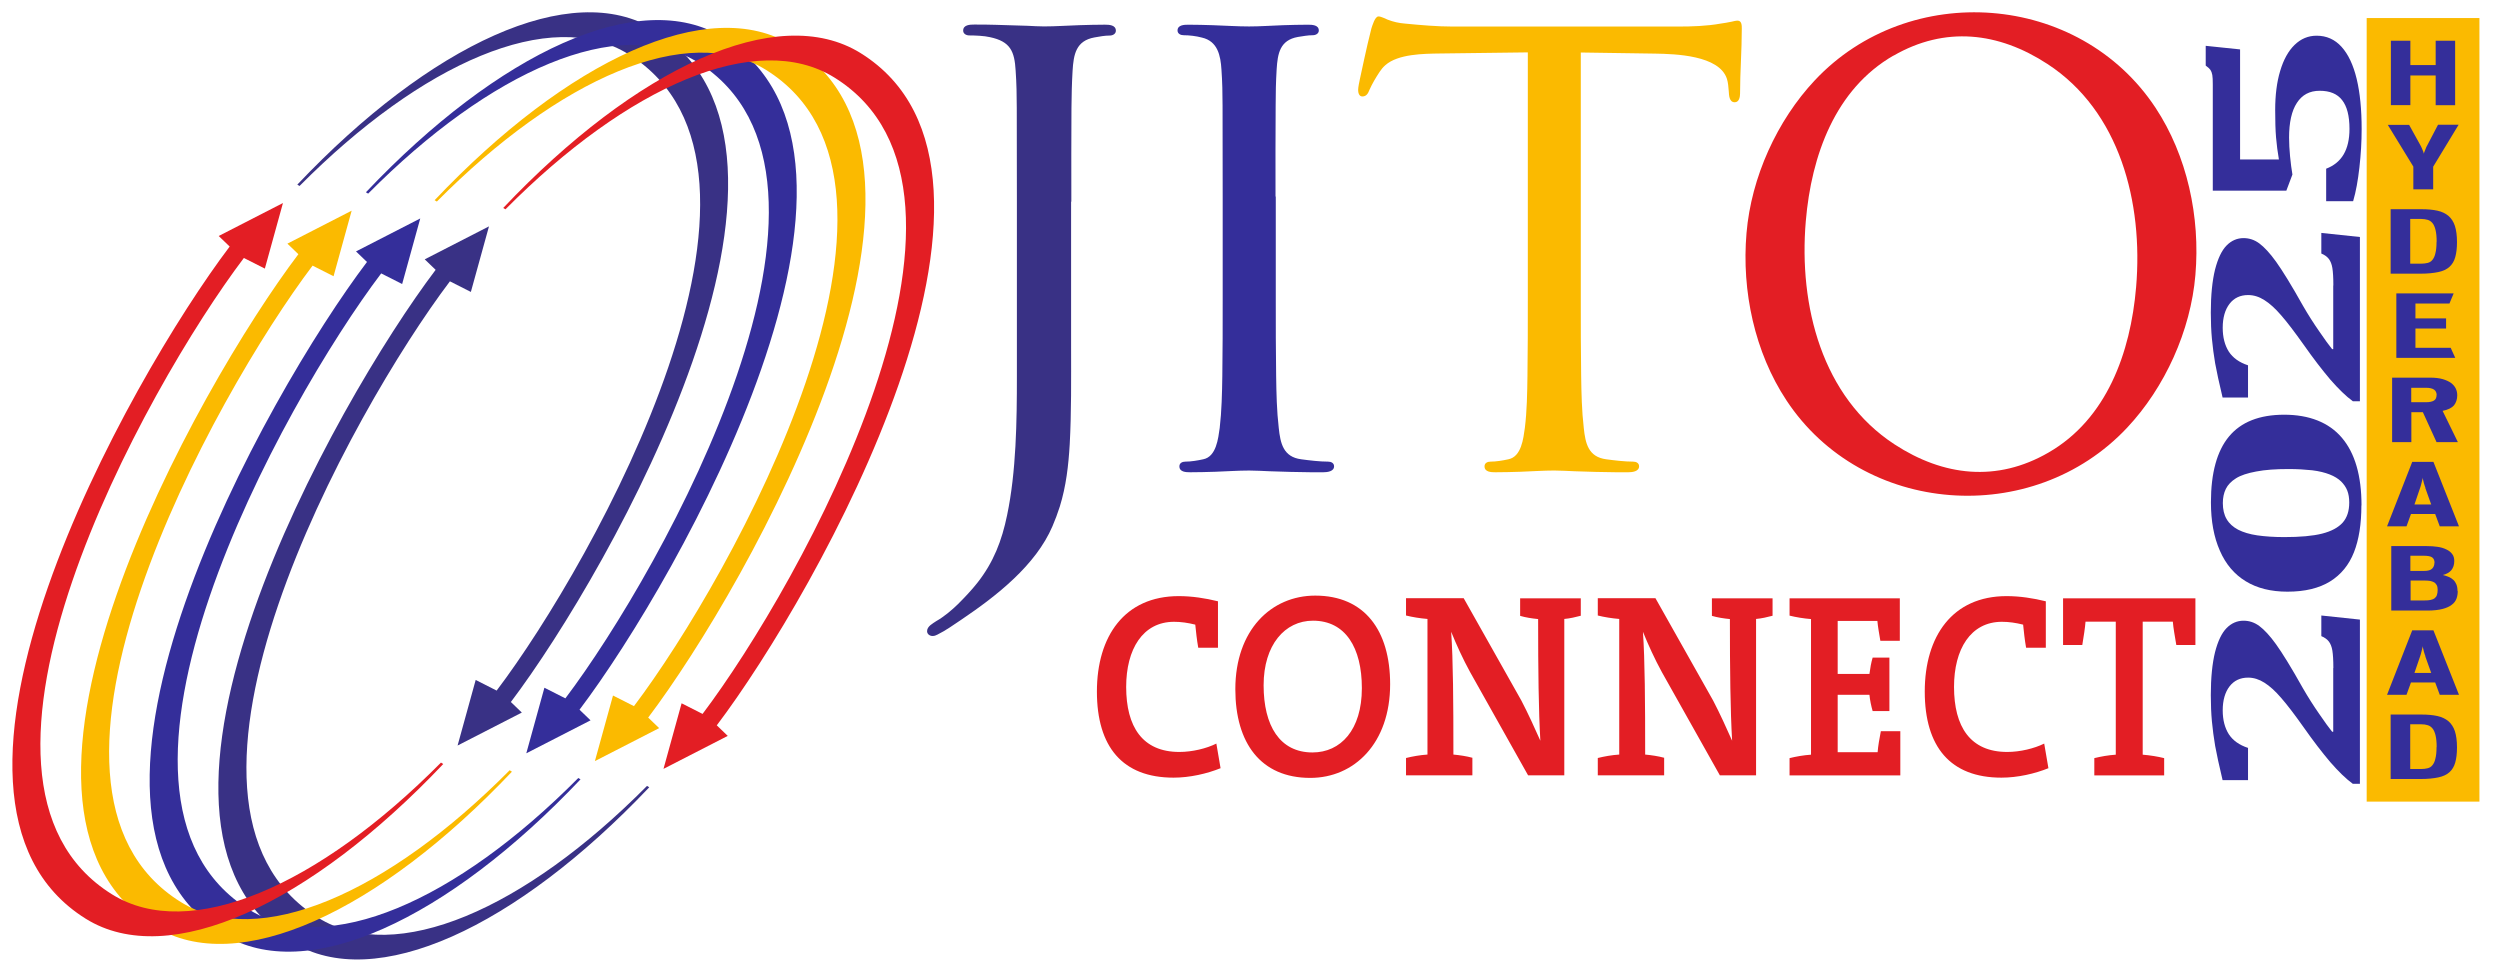
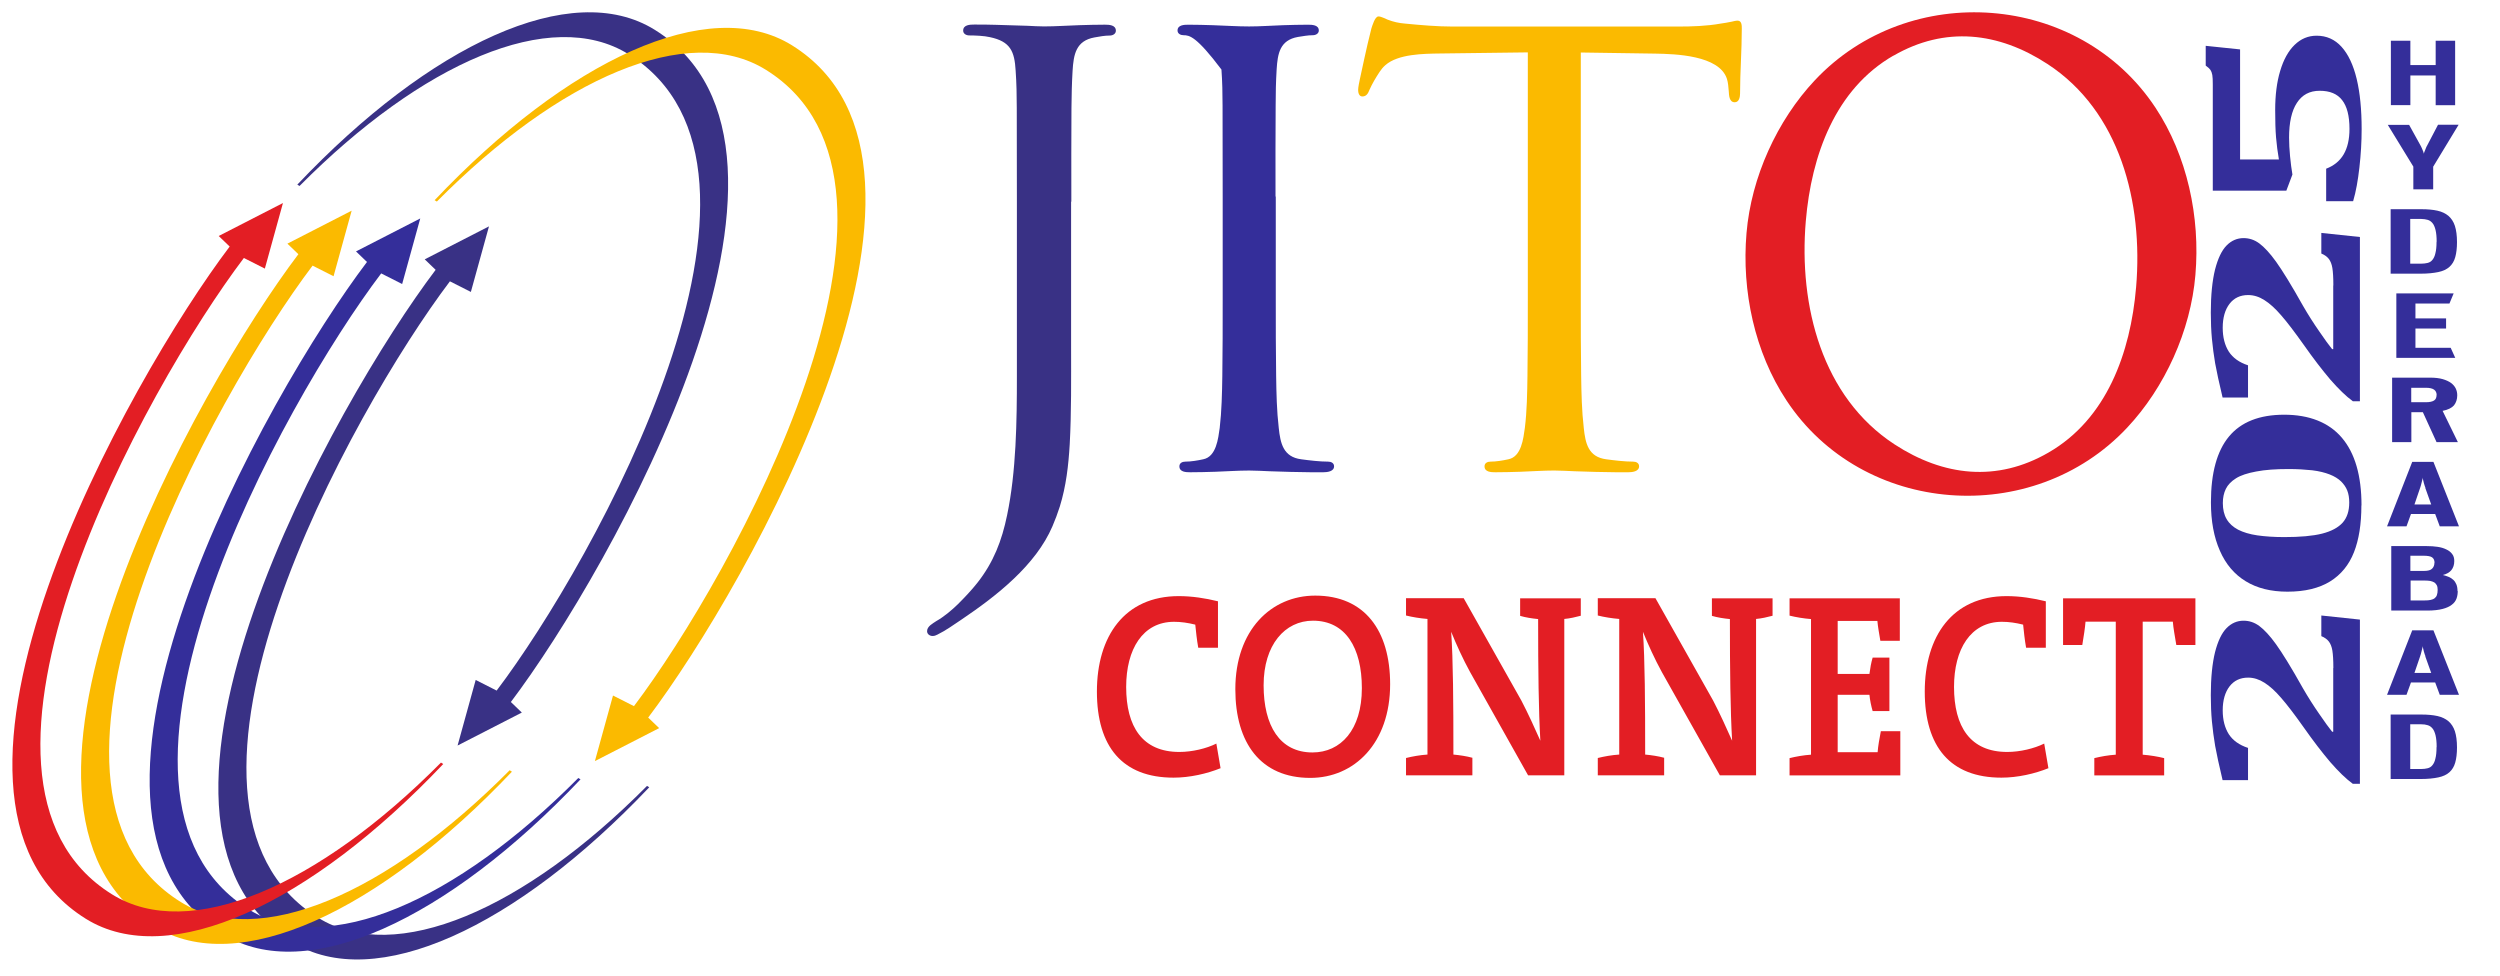
<svg xmlns="http://www.w3.org/2000/svg" width="164" height="64" viewBox="0 0 164 64" fill="none">
  <path fill-rule="evenodd" clip-rule="evenodd" d="M114.571 15.295C114.88 11.625 116.581 7.898 119.054 5.266C125.238 -1.321 136.386 -0.519 141.399 7.064C143.482 10.215 144.344 14.234 144.019 18.033C143.71 21.703 142.009 25.43 139.535 28.062C133.351 34.649 122.195 33.847 117.191 26.264C115.108 23.113 114.245 19.094 114.571 15.295ZM124.213 3.645C120.397 5.841 118.826 10.183 118.46 14.509C117.988 20.067 119.526 26.045 124.278 29.148C127.492 31.246 130.999 31.643 134.376 29.691C138.193 27.495 139.763 23.153 140.129 18.835C140.601 13.278 139.063 7.291 134.311 4.196C131.097 2.098 127.59 1.701 124.213 3.653V3.645Z" fill="#E31E24" />
  <path fill-rule="evenodd" clip-rule="evenodd" d="M103.7 3.436V19.695C103.7 21.348 103.7 23.008 103.724 24.669C103.741 25.787 103.765 26.962 103.895 28.072C104.001 29.076 104.188 29.975 105.368 30.129C105.913 30.202 106.58 30.283 107.134 30.283C107.329 30.283 107.524 30.372 107.524 30.591C107.524 30.931 107.077 30.98 106.816 30.98C106.556 30.98 106.279 30.98 106.011 30.98C105.116 30.972 104.221 30.948 103.317 30.915C102.87 30.899 102.398 30.866 101.958 30.866C101.234 30.866 100.461 30.923 99.729 30.948C99.184 30.964 98.639 30.98 98.093 30.98C97.809 30.98 97.385 30.964 97.385 30.591C97.385 30.372 97.581 30.283 97.776 30.283C98.15 30.283 98.582 30.21 98.948 30.129C99.81 29.959 99.932 28.76 100.03 28.072C100.168 26.962 100.185 25.787 100.201 24.669C100.225 23.016 100.225 21.356 100.225 19.695V3.436L94.464 3.509C93.406 3.525 91.714 3.533 90.876 4.278C90.729 4.408 90.607 4.554 90.501 4.716C90.241 5.113 90.029 5.469 89.834 5.898C89.753 6.117 89.639 6.328 89.37 6.328C89.151 6.328 89.094 6.077 89.094 5.906C89.094 5.704 89.175 5.356 89.216 5.153C89.305 4.724 89.395 4.302 89.493 3.873C89.639 3.209 89.793 2.528 89.964 1.864C90.029 1.678 90.192 1.078 90.428 1.078C90.599 1.078 90.868 1.224 91.03 1.289C91.405 1.435 91.771 1.516 92.178 1.548C93.17 1.645 94.285 1.742 95.286 1.742H110.079C110.983 1.742 111.975 1.71 112.87 1.548C113.106 1.516 113.342 1.475 113.578 1.426C113.692 1.402 113.863 1.354 113.985 1.354C114.27 1.354 114.262 1.694 114.262 1.888C114.262 3.306 114.148 4.732 114.148 6.133C114.148 6.352 114.091 6.708 113.798 6.708C113.432 6.708 113.424 6.247 113.407 5.987L113.367 5.566C113.35 5.428 113.326 5.299 113.285 5.169C112.781 3.622 109.892 3.541 108.59 3.517L103.692 3.444L103.7 3.436Z" fill="#FBBA00" />
-   <path fill-rule="evenodd" clip-rule="evenodd" d="M83.691 12.898V19.695C83.691 21.348 83.691 23.008 83.715 24.669C83.731 25.787 83.756 26.962 83.886 28.072C83.992 29.076 84.179 29.976 85.359 30.129C85.904 30.202 86.571 30.283 87.124 30.283C87.32 30.283 87.515 30.372 87.515 30.591C87.515 30.931 87.068 30.98 86.807 30.98C86.547 30.98 86.27 30.98 86.002 30.98C85.106 30.972 84.211 30.948 83.308 30.915C82.861 30.899 82.389 30.867 81.949 30.867C81.217 30.867 80.452 30.923 79.712 30.948C79.166 30.964 78.621 30.98 78.076 30.98C77.791 30.98 77.368 30.964 77.368 30.591C77.368 30.372 77.563 30.283 77.759 30.283C78.133 30.283 78.564 30.21 78.93 30.129C79.793 29.959 79.915 28.76 80.013 28.072C80.143 26.962 80.167 25.787 80.184 24.669C80.208 23.017 80.208 21.356 80.208 19.695V12.898C80.208 10.913 80.208 8.92 80.2 6.936C80.2 6.142 80.184 5.356 80.127 4.562C80.07 3.646 79.882 2.699 78.841 2.464C78.475 2.366 78.019 2.31 77.637 2.31C77.45 2.31 77.246 2.212 77.246 2.002C77.246 1.637 77.677 1.621 77.954 1.621C78.491 1.621 79.028 1.637 79.565 1.653C80.346 1.678 81.168 1.735 81.941 1.735C82.665 1.735 83.438 1.678 84.171 1.653C84.716 1.637 85.261 1.621 85.806 1.621C86.083 1.621 86.514 1.637 86.514 2.002C86.514 2.204 86.311 2.31 86.124 2.31C85.798 2.31 85.465 2.375 85.147 2.423C83.959 2.634 83.813 3.509 83.748 4.554C83.699 5.348 83.683 6.133 83.683 6.927C83.666 8.912 83.674 10.905 83.674 12.89" fill="#342E9A" />
+   <path fill-rule="evenodd" clip-rule="evenodd" d="M83.691 12.898V19.695C83.691 21.348 83.691 23.008 83.715 24.669C83.731 25.787 83.756 26.962 83.886 28.072C83.992 29.076 84.179 29.976 85.359 30.129C85.904 30.202 86.571 30.283 87.124 30.283C87.32 30.283 87.515 30.372 87.515 30.591C87.515 30.931 87.068 30.98 86.807 30.98C86.547 30.98 86.27 30.98 86.002 30.98C85.106 30.972 84.211 30.948 83.308 30.915C82.861 30.899 82.389 30.867 81.949 30.867C81.217 30.867 80.452 30.923 79.712 30.948C79.166 30.964 78.621 30.98 78.076 30.98C77.791 30.98 77.368 30.964 77.368 30.591C77.368 30.372 77.563 30.283 77.759 30.283C78.133 30.283 78.564 30.21 78.93 30.129C79.793 29.959 79.915 28.76 80.013 28.072C80.143 26.962 80.167 25.787 80.184 24.669C80.208 23.017 80.208 21.356 80.208 19.695V12.898C80.208 10.913 80.208 8.92 80.2 6.936C80.2 6.142 80.184 5.356 80.127 4.562C78.475 2.366 78.019 2.31 77.637 2.31C77.45 2.31 77.246 2.212 77.246 2.002C77.246 1.637 77.677 1.621 77.954 1.621C78.491 1.621 79.028 1.637 79.565 1.653C80.346 1.678 81.168 1.735 81.941 1.735C82.665 1.735 83.438 1.678 84.171 1.653C84.716 1.637 85.261 1.621 85.806 1.621C86.083 1.621 86.514 1.637 86.514 2.002C86.514 2.204 86.311 2.31 86.124 2.31C85.798 2.31 85.465 2.375 85.147 2.423C83.959 2.634 83.813 3.509 83.748 4.554C83.699 5.348 83.683 6.133 83.683 6.927C83.666 8.912 83.674 10.905 83.674 12.89" fill="#342E9A" />
  <path fill-rule="evenodd" clip-rule="evenodd" d="M70.264 13.229V22.764C70.264 24.878 70.288 27.033 70.174 29.139C70.093 30.525 69.938 31.894 69.523 33.231C69.385 33.668 69.222 34.097 69.043 34.519C67.945 37.087 65.365 39.096 63.087 40.635C62.59 40.967 62.029 41.372 61.492 41.632C61.386 41.688 61.297 41.721 61.174 41.721C60.995 41.721 60.816 41.599 60.816 41.405C60.816 41.089 61.183 40.903 61.427 40.74C61.915 40.465 62.436 40.028 62.834 39.639C63.282 39.193 63.721 38.731 64.112 38.237C65.178 36.884 65.723 35.467 66.065 33.798C66.667 30.93 66.708 27.616 66.708 24.7V13.212C66.708 11.171 66.708 9.121 66.7 7.072C66.7 6.253 66.683 5.443 66.626 4.633C66.553 3.369 66.284 2.721 64.942 2.438C64.576 2.349 63.965 2.324 63.583 2.324C63.388 2.324 63.184 2.219 63.184 2.008C63.184 1.628 63.624 1.611 63.908 1.611C64.372 1.611 64.836 1.611 65.292 1.628C66 1.644 66.708 1.668 67.407 1.692C67.766 1.709 68.14 1.733 68.49 1.733C69.238 1.733 70.036 1.676 70.793 1.652C71.354 1.636 71.915 1.619 72.477 1.619C72.762 1.619 73.201 1.636 73.201 2.016C73.201 2.227 72.99 2.332 72.802 2.332C72.469 2.332 72.127 2.397 71.802 2.454C70.581 2.673 70.426 3.572 70.361 4.649C70.312 5.459 70.296 6.278 70.288 7.088C70.272 9.129 70.28 11.179 70.28 13.229" fill="#393185" />
  <path d="M144.019 42.313V39.251H135.337V42.313H136.598C136.696 41.713 136.777 41.211 136.81 40.782H138.795V49.507C138.307 49.539 137.811 49.628 137.387 49.733V50.868H141.969V49.733C141.545 49.628 141.049 49.547 140.561 49.507V40.782H142.538C142.571 41.211 142.668 41.713 142.766 42.313H144.027H144.019ZM134.377 50.398L134.1 48.778C133.449 49.102 132.513 49.328 131.675 49.328C129.25 49.328 128.184 47.676 128.184 45.059C128.184 42.596 129.267 40.79 131.325 40.79C131.781 40.79 132.228 40.855 132.717 40.976C132.766 41.438 132.814 41.94 132.912 42.491H134.206V39.445C133.384 39.242 132.505 39.105 131.634 39.105C128.079 39.105 126.264 41.738 126.264 45.367C126.264 48.996 127.948 51.014 131.293 51.014C132.359 51.014 133.49 50.754 134.385 50.39L134.377 50.398ZM124.661 50.86V47.968H123.383C123.286 48.47 123.204 48.931 123.172 49.345H120.552V45.578H122.635C122.667 45.918 122.749 46.315 122.846 46.647H123.945V43.139H122.846C122.749 43.463 122.684 43.828 122.635 44.209H120.552V40.733H123.156C123.188 41.098 123.27 41.559 123.351 42.037H124.628V39.251H117.395V40.385C117.818 40.49 118.314 40.571 118.802 40.611V49.507C118.322 49.539 117.818 49.628 117.395 49.733V50.868H124.653L124.661 50.86ZM116.28 40.401V39.251H112.301V40.401C112.659 40.506 113.074 40.571 113.481 40.611C113.481 44.014 113.513 46.631 113.627 48.591C113.253 47.749 112.822 46.801 112.382 45.958L108.598 39.242H104.815V40.377C105.238 40.482 105.734 40.563 106.222 40.603V49.499C105.734 49.531 105.238 49.62 104.815 49.725V50.86H109.168V49.709C108.777 49.604 108.346 49.539 107.923 49.499C107.923 46.039 107.907 43.342 107.777 41.446C108.118 42.288 108.55 43.236 109.021 44.095L112.822 50.86H115.198V40.603C115.572 40.571 115.938 40.482 116.28 40.393V40.401ZM103.7 40.401V39.251H99.721V40.401C100.079 40.506 100.494 40.571 100.901 40.611C100.901 44.014 100.933 46.631 101.047 48.591C100.673 47.749 100.242 46.801 99.802 45.958L96.018 39.242H92.235V40.377C92.658 40.482 93.154 40.563 93.642 40.603V49.499C93.154 49.531 92.658 49.62 92.235 49.725V50.86H96.588V49.709C96.197 49.604 95.766 49.539 95.343 49.499C95.343 46.039 95.327 43.342 95.197 41.446C95.538 42.288 95.97 43.236 96.442 44.095L100.242 50.86H102.618V40.603C102.992 40.571 103.358 40.482 103.7 40.393V40.401ZM89.338 45.148C89.338 47.886 87.946 49.361 86.099 49.361C83.951 49.361 82.893 47.603 82.893 44.954C82.893 42.305 84.285 40.717 86.132 40.717C88.264 40.717 89.338 42.491 89.338 45.14V45.148ZM91.193 44.889C91.193 41.365 89.525 39.072 86.278 39.072C83.398 39.072 81.038 41.324 81.038 45.213C81.038 48.745 82.706 51.03 85.953 51.03C88.833 51.03 91.193 48.77 91.193 44.881V44.889ZM80.07 50.398L79.793 48.778C79.15 49.102 78.206 49.328 77.368 49.328C74.943 49.328 73.877 47.676 73.877 45.059C73.877 42.596 74.96 40.79 77.018 40.79C77.474 40.79 77.921 40.855 78.41 40.976C78.459 41.438 78.507 41.94 78.605 42.491H79.899V39.445C79.077 39.242 78.198 39.105 77.328 39.105C73.772 39.105 71.957 41.738 71.957 45.367C71.957 48.996 73.641 51.014 76.986 51.014C78.052 51.014 79.183 50.754 80.078 50.39L80.07 50.398Z" fill="#E31E24" />
  <path fill-rule="evenodd" clip-rule="evenodd" d="M33.516 46.047C40.05 37.403 55.608 9.835 42.947 1.952C37.487 -1.442 28.194 2.932 19.504 12.111L19.65 12.2C27.665 4.123 36.136 0.388 41.23 3.556C53.338 11.082 38.968 36.868 32.58 45.302L31.205 44.605L30.017 48.907L34.232 46.744L33.508 46.047H33.516Z" fill="#393185" />
-   <path fill-rule="evenodd" clip-rule="evenodd" d="M38.016 46.557C44.558 37.913 60.108 10.344 47.447 2.462C41.987 -0.933 32.694 3.442 24.004 12.613L24.15 12.702C32.165 4.625 40.644 0.898 45.738 4.066C57.846 11.6 43.468 37.37 37.088 45.812L35.713 45.115L34.525 49.417L38.74 47.254L38.016 46.557Z" fill="#342E9A" />
  <path fill-rule="evenodd" clip-rule="evenodd" d="M42.524 47.069C49.058 38.425 64.624 10.856 51.955 2.973C46.495 -0.421 37.202 3.954 28.512 13.132L28.658 13.222C36.673 5.136 45.144 1.41 50.238 4.577C62.346 12.104 47.968 37.882 41.588 46.323L40.213 45.627L39.025 49.928L43.24 47.765L42.516 47.069H42.524Z" fill="#FBBA00" />
-   <path fill-rule="evenodd" clip-rule="evenodd" d="M47.024 47.578C53.566 38.934 69.124 11.366 56.455 3.483C50.995 0.089 41.702 4.463 33.012 13.642L33.158 13.731C41.173 5.646 49.644 1.92 54.738 5.087C66.846 12.613 52.468 38.392 46.088 46.833L44.713 46.136L43.525 50.438L47.74 48.275L47.016 47.578H47.024Z" fill="#E31E24" />
  <path fill-rule="evenodd" clip-rule="evenodd" d="M28.578 17.701C22.036 26.353 6.478 53.914 19.147 61.796C24.607 65.191 33.9 60.816 42.59 51.646L42.444 51.556C34.428 59.642 25.958 63.368 20.864 60.2C8.756 52.666 23.134 26.896 29.514 18.455L30.889 19.151L32.077 14.85L27.862 17.013L28.586 17.709L28.578 17.701Z" fill="#393185" />
  <path fill-rule="evenodd" clip-rule="evenodd" d="M24.07 17.19C17.528 25.834 1.97 53.403 14.639 61.285C20.099 64.679 29.392 60.305 38.082 51.126L37.936 51.037C29.921 59.122 21.45 62.849 16.356 59.681C4.248 52.155 18.618 26.377 25.006 17.935L26.381 18.632L27.569 14.33L23.354 16.493L24.078 17.19H24.07Z" fill="#342E9A" />
  <path fill-rule="evenodd" clip-rule="evenodd" d="M19.57 16.68C13.028 25.324 -2.53 52.893 10.139 60.775C15.599 64.17 24.892 59.795 33.582 50.624L33.436 50.527C25.421 58.612 16.95 62.339 11.856 59.171C-0.252 51.645 14.126 25.867 20.506 17.425L21.881 18.122L23.069 13.82L18.854 15.983L19.578 16.68H19.57Z" fill="#FBBA00" />
  <path fill-rule="evenodd" clip-rule="evenodd" d="M15.063 16.178C8.52 24.83 -7.03 52.391 5.632 60.273C11.092 63.668 20.384 59.293 29.075 50.122L28.928 50.025C20.913 58.11 12.443 61.837 7.349 58.669C-4.759 51.143 9.611 25.365 15.998 16.923L17.374 17.62L18.562 13.318L14.347 15.481L15.071 16.178H15.063Z" fill="#E31E24" />
-   <path d="M162.651 1.184H155.254V52.586H162.651V1.184Z" fill="#FBBA00" />
  <path d="M154.362 13.197H152.596V11.067C153.109 10.872 153.492 10.556 153.744 10.127C153.996 9.698 154.126 9.139 154.126 8.458C154.126 7.6 153.963 6.976 153.646 6.571C153.329 6.157 152.841 5.955 152.173 5.955C151.506 5.955 151.018 6.222 150.676 6.749C150.334 7.267 150.163 8.037 150.163 9.025C150.163 9.414 150.188 9.827 150.229 10.265C150.269 10.71 150.326 11.107 150.383 11.448L149.984 12.509H145.159V5.55C145.159 5.258 145.151 5.048 145.127 4.918C145.102 4.78 145.061 4.675 145.005 4.586C144.948 4.505 144.842 4.408 144.695 4.302V3.006L146.949 3.241V10.459H149.496C149.415 9.989 149.35 9.511 149.309 9.017C149.268 8.531 149.252 7.924 149.252 7.219C149.252 6.247 149.358 5.388 149.578 4.659C149.797 3.922 150.106 3.354 150.521 2.949C150.936 2.544 151.417 2.342 151.97 2.342C152.621 2.342 153.166 2.585 153.605 3.071C154.045 3.557 154.378 4.262 154.598 5.177C154.818 6.093 154.924 7.194 154.924 8.466C154.924 9.293 154.875 10.127 154.777 10.986C154.68 11.845 154.549 12.574 154.37 13.181M153.068 18.723C153.068 18.212 153.044 17.831 153.003 17.58C152.963 17.329 152.881 17.135 152.775 16.989C152.662 16.843 152.499 16.721 152.279 16.632V15.28L154.81 15.547V26.322H154.346C153.89 25.989 153.402 25.511 152.865 24.896C152.336 24.272 151.75 23.51 151.124 22.619C150.521 21.769 150.033 21.129 149.643 20.683C149.26 20.238 148.894 19.905 148.544 19.687C148.202 19.468 147.844 19.355 147.478 19.355C146.957 19.355 146.551 19.549 146.258 19.93C145.965 20.31 145.81 20.837 145.81 21.501C145.81 22.133 145.948 22.652 146.209 23.065C146.477 23.478 146.9 23.778 147.47 23.964V26.078H145.802C145.574 25.123 145.411 24.369 145.314 23.834C145.224 23.3 145.151 22.757 145.102 22.23C145.053 21.704 145.029 21.129 145.029 20.505C145.029 19.355 145.127 18.415 145.306 17.686C145.493 16.956 145.745 16.43 146.062 16.106C146.38 15.782 146.754 15.62 147.177 15.62C147.551 15.62 147.893 15.733 148.211 15.968C148.528 16.203 148.902 16.6 149.309 17.167C149.716 17.734 150.31 18.69 151.067 20.043C151.417 20.651 151.775 21.21 152.141 21.736C152.499 22.263 152.784 22.652 152.987 22.903H153.06V18.731L153.068 18.723ZM149.854 35.233C150.888 35.233 151.718 35.16 152.328 35.006C152.938 34.852 153.386 34.609 153.679 34.285C153.972 33.953 154.11 33.516 154.11 32.965C154.11 32.665 154.069 32.406 153.98 32.179C153.89 31.952 153.752 31.758 153.573 31.579C153.386 31.401 153.142 31.247 152.832 31.126C152.523 31.004 152.141 30.907 151.677 30.85C151.221 30.802 150.709 30.769 150.139 30.769C149.293 30.769 148.585 30.818 148.007 30.931C147.429 31.037 146.99 31.182 146.681 31.377C146.372 31.571 146.144 31.806 146.014 32.073C145.883 32.341 145.818 32.649 145.818 33.005C145.818 33.418 145.9 33.775 146.07 34.058C146.233 34.342 146.485 34.569 146.819 34.747C147.153 34.917 147.576 35.047 148.08 35.12C148.585 35.192 149.179 35.233 149.854 35.233ZM154.907 33.151C154.907 34.374 154.745 35.403 154.419 36.229C154.094 37.056 153.573 37.696 152.857 38.141C152.133 38.587 151.205 38.814 150.058 38.814C148.975 38.814 148.064 38.587 147.324 38.133C146.575 37.679 146.005 37.007 145.623 36.124C145.232 35.241 145.037 34.188 145.037 32.948C145.037 31.02 145.436 29.578 146.225 28.63C147.014 27.683 148.219 27.205 149.846 27.205C151.473 27.205 152.775 27.707 153.63 28.72C154.484 29.724 154.915 31.207 154.915 33.159L154.907 33.151ZM153.068 43.82C153.068 43.31 153.044 42.929 153.003 42.678C152.963 42.427 152.881 42.224 152.775 42.087C152.662 41.941 152.499 41.819 152.279 41.73V40.377L154.81 40.645V51.419H154.346C153.89 51.087 153.402 50.609 152.865 49.993C152.336 49.37 151.75 48.608 151.124 47.717C150.521 46.866 150.033 46.226 149.643 45.781C149.26 45.335 148.894 45.003 148.544 44.784C148.202 44.566 147.844 44.452 147.478 44.452C146.957 44.452 146.551 44.647 146.258 45.027C145.965 45.408 145.81 45.935 145.81 46.599C145.81 47.231 145.948 47.749 146.209 48.163C146.477 48.576 146.9 48.876 147.47 49.062V51.176H145.802C145.574 50.22 145.411 49.467 145.314 48.932C145.224 48.398 145.151 47.855 145.102 47.328C145.053 46.801 145.029 46.226 145.029 45.603C145.029 44.452 145.127 43.512 145.306 42.783C145.493 42.054 145.745 41.528 146.062 41.204C146.38 40.88 146.754 40.718 147.177 40.718C147.551 40.718 147.893 40.831 148.211 41.066C148.528 41.301 148.902 41.698 149.309 42.265C149.716 42.832 150.31 43.788 151.067 45.141C151.417 45.748 151.775 46.307 152.141 46.834C152.499 47.361 152.784 47.749 152.987 48.001H153.06V43.828L153.068 43.82Z" fill="#342E9A" />
  <path d="M159.845 49.013C159.845 48.697 159.82 48.438 159.771 48.235C159.723 48.041 159.658 47.887 159.568 47.782C159.479 47.676 159.373 47.603 159.251 47.571C159.129 47.531 158.998 47.514 158.844 47.514H158.111V50.447H158.819C158.982 50.447 159.12 50.431 159.251 50.398C159.381 50.366 159.487 50.301 159.568 50.196C159.649 50.099 159.723 49.953 159.763 49.758C159.812 49.572 159.837 49.321 159.837 49.013M161.179 49.029C161.179 49.426 161.138 49.758 161.065 50.018C160.992 50.285 160.862 50.496 160.683 50.658C160.504 50.82 160.26 50.933 159.95 50.998C159.641 51.063 159.259 51.103 158.803 51.103H156.826V46.874H158.852C159.251 46.874 159.601 46.907 159.894 46.971C160.186 47.036 160.422 47.15 160.618 47.312C160.805 47.474 160.951 47.693 161.041 47.968C161.13 48.243 161.179 48.6 161.179 49.037V49.029ZM159.112 43.059C159.112 43.059 159.088 42.994 159.064 42.929C159.047 42.872 159.023 42.807 159.007 42.743C158.99 42.678 158.974 42.605 158.958 42.54C158.941 42.475 158.933 42.419 158.933 42.378C158.933 42.419 158.917 42.475 158.901 42.54C158.885 42.605 158.868 42.67 158.852 42.735C158.836 42.799 158.819 42.864 158.803 42.921C158.787 42.978 158.771 43.026 158.762 43.05L158.388 44.144H159.487L159.096 43.05L159.112 43.059ZM160.048 45.578L159.747 44.768H158.16L157.867 45.578H156.59L158.242 41.349H159.633L161.309 45.578H160.048ZM159.91 38.692C159.91 38.571 159.893 38.473 159.853 38.392C159.812 38.311 159.755 38.255 159.69 38.206C159.617 38.166 159.527 38.133 159.422 38.109C159.316 38.093 159.202 38.084 159.064 38.084H158.136V39.389H159.055C159.21 39.389 159.34 39.381 159.446 39.356C159.552 39.332 159.641 39.3 159.714 39.243C159.78 39.186 159.837 39.121 159.861 39.032C159.894 38.943 159.91 38.83 159.91 38.692ZM159.706 36.918C159.706 36.756 159.649 36.634 159.544 36.561C159.438 36.489 159.251 36.456 158.982 36.456H158.12V37.453H159.015C159.275 37.453 159.454 37.404 159.552 37.299C159.649 37.201 159.698 37.072 159.698 36.918H159.706ZM161.228 38.765C161.228 38.943 161.204 39.113 161.147 39.267C161.09 39.421 160.992 39.559 160.837 39.672C160.691 39.786 160.488 39.883 160.227 39.948C159.975 40.013 159.641 40.053 159.243 40.053H156.867V35.824H159.202C159.454 35.824 159.69 35.84 159.91 35.873C160.129 35.905 160.317 35.962 160.479 36.043C160.642 36.116 160.772 36.221 160.862 36.343C160.959 36.464 161 36.618 161 36.804C161 37.047 160.935 37.242 160.813 37.396C160.691 37.55 160.504 37.655 160.252 37.72C160.382 37.752 160.504 37.793 160.626 37.841C160.748 37.89 160.846 37.955 160.935 38.036C161.025 38.117 161.09 38.222 161.138 38.336C161.187 38.457 161.212 38.595 161.212 38.765H161.228ZM159.112 32.008C159.112 32.008 159.088 31.944 159.064 31.879C159.047 31.822 159.023 31.757 159.007 31.693C158.99 31.628 158.974 31.555 158.958 31.49C158.941 31.425 158.933 31.369 158.933 31.328C158.933 31.369 158.917 31.425 158.901 31.49C158.885 31.555 158.868 31.62 158.852 31.684C158.836 31.749 158.819 31.814 158.803 31.871C158.787 31.927 158.771 31.976 158.762 32L158.388 33.094H159.487L159.096 32L159.112 32.008ZM160.048 34.528L159.747 33.718H158.16L157.867 34.528H156.59L158.242 30.299H159.633L161.309 34.528H160.048ZM159.845 25.924C159.845 25.762 159.788 25.641 159.674 25.56C159.56 25.479 159.381 25.438 159.129 25.438H158.177V26.386H159.137C159.381 26.386 159.56 26.346 159.674 26.273C159.788 26.2 159.837 26.078 159.837 25.924H159.845ZM159.837 29.003L158.941 27.042H158.185V29.003H156.923V24.774H159.43C159.747 24.774 160.016 24.806 160.243 24.871C160.463 24.936 160.642 25.017 160.789 25.122C160.927 25.228 161.033 25.349 161.098 25.487C161.163 25.625 161.195 25.77 161.195 25.933C161.195 26.192 161.122 26.41 160.984 26.589C160.837 26.759 160.593 26.88 160.235 26.953L161.236 29.003H159.861H159.837ZM157.2 23.478V19.249H160.959L160.683 19.913H158.453V20.886H160.463V21.55H158.453V22.814H160.764L161.065 23.478H157.2ZM159.845 15.863C159.845 15.547 159.82 15.287 159.771 15.085C159.723 14.89 159.658 14.737 159.568 14.631C159.479 14.526 159.373 14.453 159.251 14.421C159.129 14.388 158.998 14.364 158.844 14.364H158.111V17.297H158.819C158.982 17.297 159.12 17.28 159.251 17.248C159.381 17.216 159.487 17.151 159.568 17.046C159.649 16.948 159.723 16.802 159.763 16.608C159.812 16.422 159.837 16.171 159.837 15.863H159.845ZM161.179 15.879C161.179 16.276 161.138 16.608 161.065 16.867C160.992 17.135 160.862 17.345 160.683 17.507C160.504 17.669 160.26 17.783 159.95 17.848C159.641 17.912 159.259 17.953 158.803 17.953H156.826V13.724H158.852C159.251 13.724 159.601 13.756 159.894 13.821C160.186 13.886 160.422 13.999 160.618 14.161C160.805 14.323 160.951 14.542 161.041 14.818C161.13 15.093 161.179 15.45 161.179 15.887V15.879ZM159.617 10.929V12.42H158.315V10.929L156.639 8.191H158.038L158.795 9.56C158.795 9.56 158.811 9.6 158.836 9.641C158.86 9.681 158.876 9.73 158.901 9.787C158.925 9.843 158.941 9.892 158.966 9.949C158.982 10.005 158.998 10.046 159.007 10.086C159.007 10.054 159.023 10.005 159.047 9.949C159.072 9.892 159.088 9.843 159.112 9.787C159.129 9.73 159.153 9.681 159.169 9.641C159.186 9.6 159.202 9.568 159.218 9.552L159.934 8.183H161.285L159.625 10.921L159.617 10.929ZM159.78 6.895V4.95H158.12V6.895H156.842V2.674H158.12V4.27H159.78V2.674H161.057V6.903H159.78V6.895Z" fill="#342E9A" />
</svg>